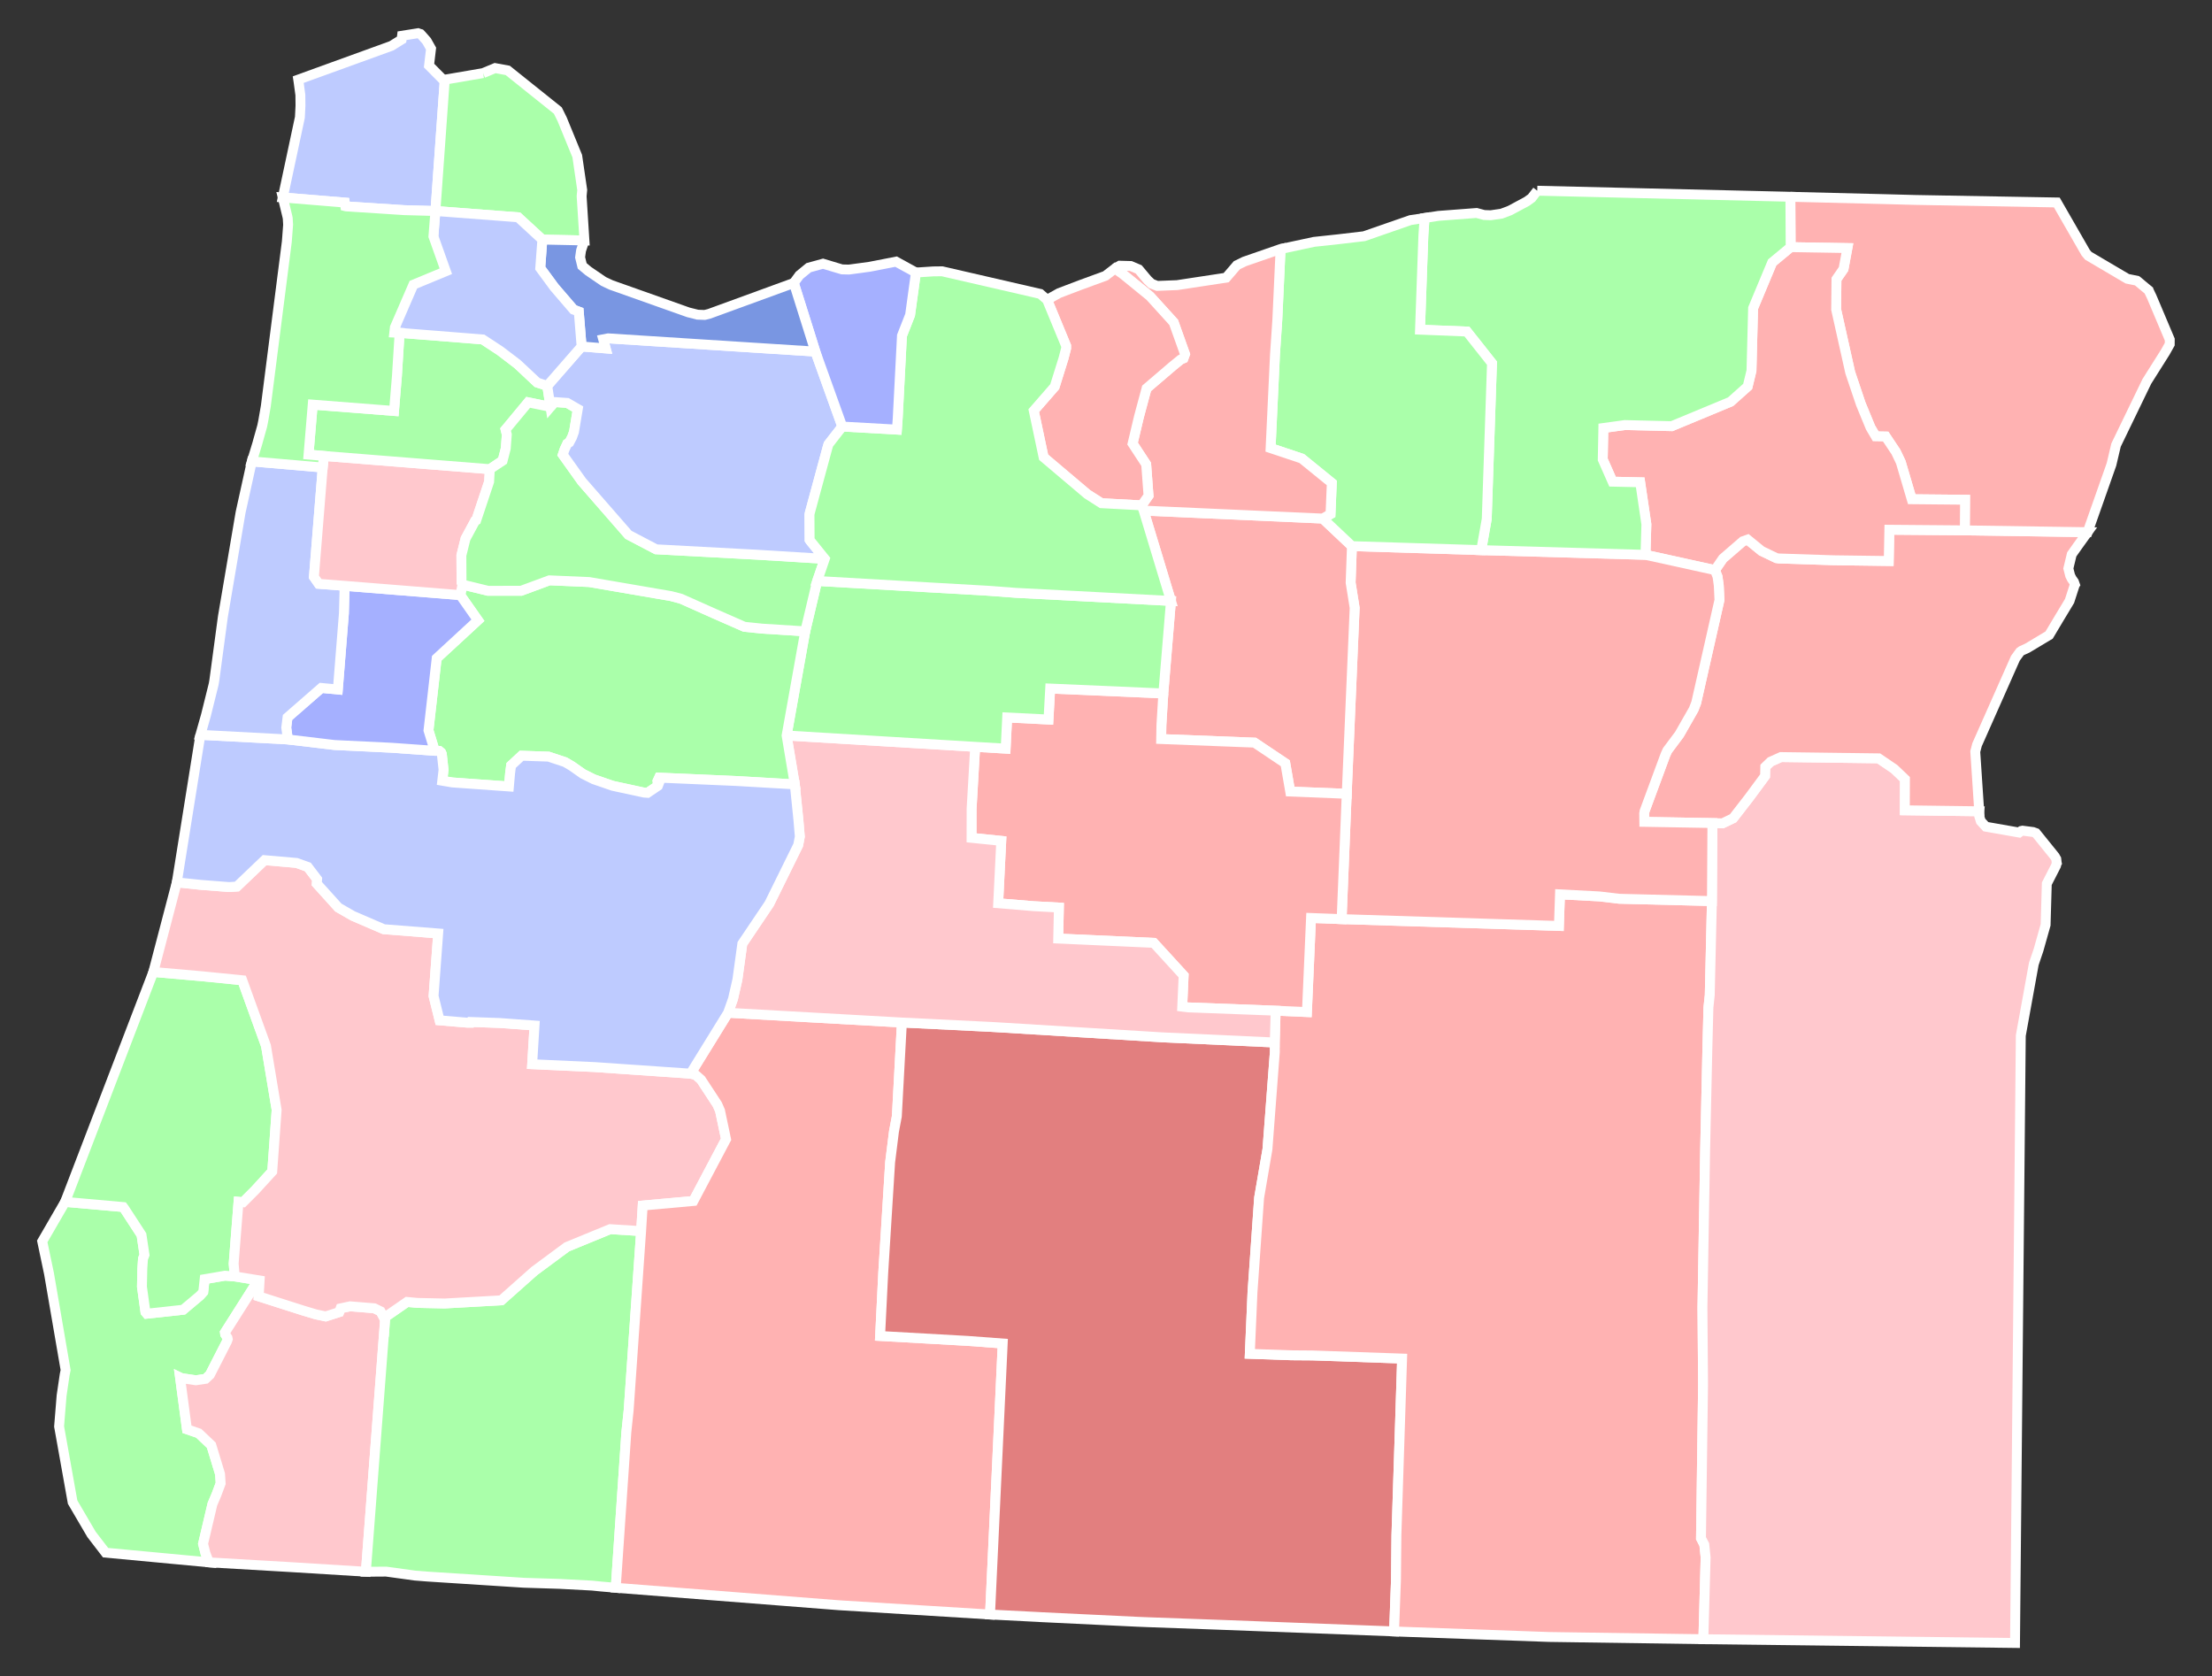
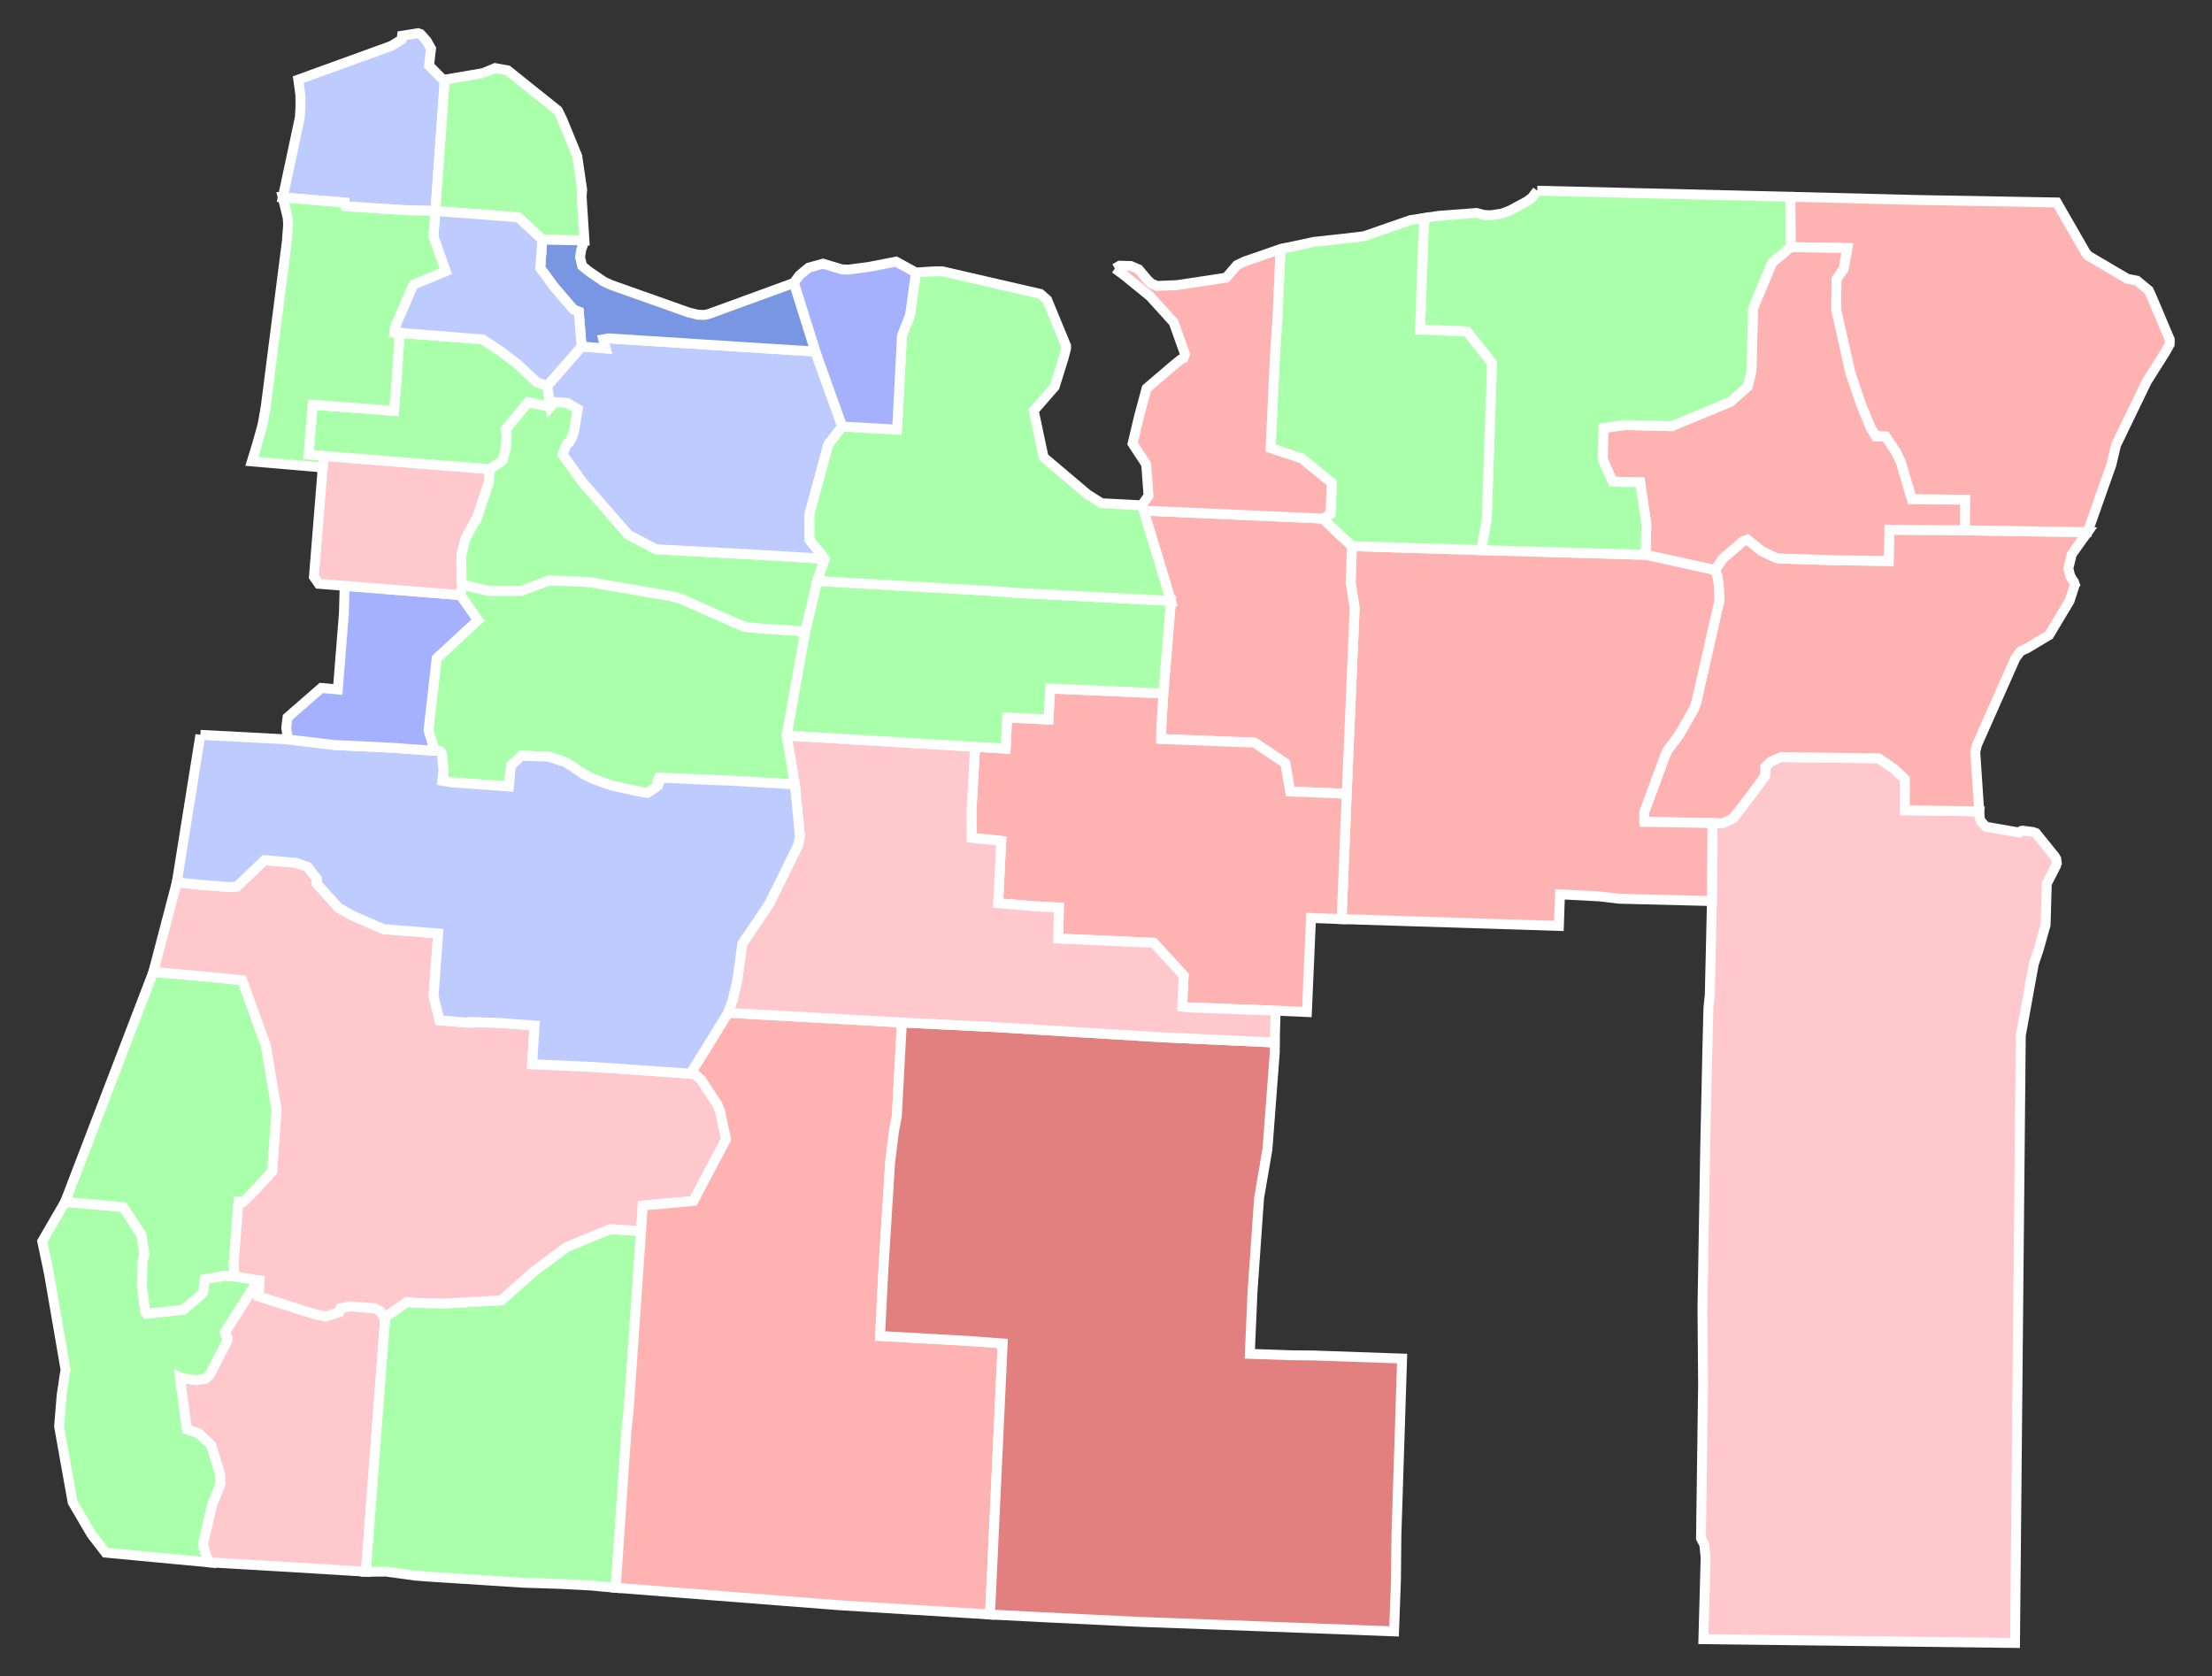
<svg xmlns="http://www.w3.org/2000/svg" xmlns:ns1="http://sodipodi.sourceforge.net/DTD/sodipodi-0.dtd" xmlns:ns2="http://www.inkscape.org/namespaces/inkscape" width="248.359" height="188.178" id="svg5938" ns1:version="0.32" ns2:version="0.92.3 (2405546, 2018-03-11)" version="1.0" ns1:docname="Oregon_Governor_Election_Results_by_County,_2014.svg" ns2:output_extension="org.inkscape.output.svg.inkscape">
  <rect width="100%" height="100%" fill="#333333" stroke="none" />
  <defs id="defs5940">
    <ns2:perspective ns1:type="inkscape:persp3d" ns2:vp_x="0 : 526.18109 : 1" ns2:vp_y="0 : 1000 : 0" ns2:vp_z="744.09448 : 526.18109 : 1" ns2:persp3d-origin="372.04724 : 350.78739 : 1" id="perspective5946" />
  </defs>
  <ns1:namedview id="base" pagecolor="#ffffff" bordercolor="#666666" borderopacity="1.0" gridtolerance="10000" guidetolerance="10" objecttolerance="10" ns2:pageopacity="0.0" ns2:pageshadow="2" ns2:zoom="1.8914894" ns2:cx="129.43407" ns2:cy="92.385085" ns2:document-units="px" ns2:current-layer="layer1" showgrid="false" ns2:window-width="957" ns2:window-height="551" ns2:window-x="126" ns2:window-y="34" ns2:window-maximized="0" />
  <g ns2:label="Layer 1" ns2:groupmode="layer" id="layer1" transform="translate(-341.563,-436.559)">
    <path style="font-size:12px;fill-opacity:1;fill-rule:nonzero;stroke:#ffffff;stroke-width:1.11;fill:#becbff" d="M 391.503,445.502 L 390.451,460.248 L 386.939,460.15 L 380.425,459.729 L 380.334,459.707 L 380.275,459.3 L 373.313,458.729 L 375.234,449.731 L 375.3,448.43 L 375.287,447.222 L 375.089,445.763 L 375.049,445.499 L 385.519,441.705 L 386.652,441 L 386.704,440.57 L 388.504,440.286 L 388.677,440.348 L 388.769,440.373 L 388.918,440.53 L 389.473,441.16 L 389.959,442.023 L 389.735,443.919 L 391.28,445.477 L 391.503,445.502" id="OR_Clatsop" ns2:label="Clatsop, OR" />
    <path style="font-size:12px;fill-opacity:1;fill-rule:nonzero;stroke:#ffffff;stroke-width:1.11;fill:#aaffaa" d="M 395.803,444.765 L 397.155,444.203 L 398.569,444.463 L 404.195,448.968 L 404.681,449.95 L 406.376,454.085 L 406.933,457.892 L 406.868,458.585 L 407.182,463.554 L 402.457,463.457 L 399.739,460.954 L 390.451,460.248 L 391.503,445.502 L 395.803,444.765" id="OR_Columbia" ns2:label="Columbia, OR" />
    <path style="font-size:12px;fill-opacity:1;fill-rule:nonzero;stroke:#ffffff;stroke-width:1.11;fill:#aaffaa" d="M 367.921,579.859 L 370.714,580.31 L 370.601,580.379 L 370.172,580.875 L 366.819,586.155 L 366.845,586.351 L 367.102,586.744 L 367.135,586.897 L 367.057,587.128 L 365.136,590.89 L 364.643,591.355 L 363.554,591.518 L 361.926,591.275 L 361.78,591.204 L 362.554,597.017 L 363.877,597.469 L 365.289,598.809 L 366.272,602.047 L 366.339,603.089 L 365.871,604.343 L 365.412,605.424 L 364.363,609.877 L 364.634,610.946 L 365.024,611.957 L 353.416,610.869 L 351.834,608.813 L 349.716,605.197 L 348.198,596.704 L 348.479,593.239 L 348.825,590.885 L 348.929,590.37 L 347.066,579.542 L 346.305,575.923 L 348.876,571.487 L 355.392,572.067 L 355.513,572.227 L 357.452,575.205 L 357.788,577.442 L 357.62,577.869 L 357.545,578.996 L 357.501,581.011 L 357.894,583.856 L 358.049,584.041 L 362.126,583.598 L 364.02,582.007 L 364.384,581.599 L 364.538,580.166 L 366.82,579.775 L 367.921,579.859" id="OR_Curry" ns2:label="Curry, OR" />
    <path style="font-size:12px;fill-opacity:1;fill-rule:nonzero;stroke:#ffffff;stroke-width:1.11;fill:#aaffaa" d="M 367.921,579.859 L 366.82,579.775 L 364.538,580.166 L 364.384,581.599 L 364.02,582.007 L 362.126,583.598 L 358.049,584.041 L 357.894,583.856 L 357.501,581.011 L 357.545,578.996 L 357.62,577.869 L 357.788,577.442 L 357.452,575.205 L 355.513,572.227 L 355.392,572.067 L 348.876,571.487 L 358.777,545.677 L 364.368,546.168 L 368.763,546.608 L 371.427,553.975 L 372.625,561.166 L 372.131,568.071 L 370.212,570.17 L 368.857,571.528 L 368.345,571.481 L 367.799,578.425 L 367.921,579.859" id="OR_Coos" ns2:label="Coos, OR" />
    <path style="font-size:12px;fill-opacity:1;fill-rule:nonzero;stroke:#ffffff;stroke-width:1.11;fill:#ffc8cd" d="M 384.796,584.72 L 382.642,613.011 L 374.072,612.484 L 365.024,611.957 L 364.634,610.946 L 364.363,609.877 L 365.412,605.424 L 365.871,604.343 L 366.339,603.089 L 366.272,602.047 L 365.289,598.809 L 363.877,597.469 L 362.554,597.017 L 361.78,591.204 L 361.926,591.275 L 363.554,591.518 L 364.643,591.355 L 365.136,590.89 L 367.057,587.128 L 367.135,586.897 L 367.102,586.744 L 366.845,586.351 L 366.819,586.155 L 370.172,580.875 L 370.601,580.379 L 370.714,580.31 L 370.61,582.094 L 375.612,583.691 L 377.016,584.113 L 378.135,584.347 L 379.649,583.862 L 379.802,583.442 L 380.876,583.211 L 383.595,583.434 L 384.289,583.775 L 384.796,584.72" id="OR_Josephine" ns2:label="Josephine, OR" />
    <path style="font-size:12px;fill-opacity:1;fill-rule:nonzero;stroke:#ffffff;stroke-width:1.11;fill:#aaffaa" d="M 413.547,574.77 L 412.148,594.883 L 411.887,597.367 L 410.697,614.812 L 409.02,614.666 L 408.06,614.568 L 404.397,614.374 L 400.402,614.249 L 390.259,613.598 L 389.482,613.547 L 388.163,613.443 L 384.919,612.996 L 382.716,613.011 L 382.642,613.011 L 384.796,584.72 L 384.817,584.415 L 387.268,582.72 L 388.432,582.829 L 391.479,582.895 L 397.852,582.539 L 401.561,579.245 L 405.211,576.543 L 410.067,574.55 L 413.547,574.77" id="OR_Jackson" ns2:label="Jackson, OR" />
    <path style="font-size:12px;fill-opacity:1;fill-rule:nonzero;stroke:#ffffff;stroke-width:1.11;fill:#ffc8cd" d="M 419.091,557.094 L 419.653,557.22 L 420.276,557.765 L 422.1,560.55 L 422.407,561.247 L 423.082,564.452 L 419.418,571.387 L 413.726,571.901 L 413.547,574.77 L 410.067,574.55 L 405.211,576.543 L 401.561,579.245 L 397.852,582.539 L 391.479,582.895 L 388.432,582.829 L 387.268,582.72 L 384.817,584.415 L 384.796,584.72 L 384.289,583.775 L 383.595,583.434 L 380.876,583.211 L 379.802,583.442 L 379.649,583.862 L 378.135,584.347 L 377.016,584.113 L 375.612,583.691 L 370.61,582.094 L 370.714,580.31 L 367.921,579.859 L 367.799,578.425 L 368.345,571.481 L 368.857,571.528 L 370.212,570.17 L 372.131,568.071 L 372.625,561.166 L 371.427,553.975 L 368.763,546.608 L 364.368,546.168 L 358.777,545.677 L 361.412,535.617 L 364.127,535.899 L 367.283,536.143 L 368.164,536.086 L 371.265,533.124 L 374.858,533.435 L 376.12,533.888 L 377.168,535.264 L 377.131,535.762 L 379.555,538.447 L 381.184,539.382 L 384.653,540.876 L 390.76,541.355 L 390.244,548.379 L 390.919,551.107 L 394.004,551.367 L 394.396,551.369 L 394.436,551.29 L 397.663,551.405 L 401.58,551.688 L 401.314,556.033 L 408.352,556.354 L 419.091,557.094" id="OR_Douglas" ns2:label="Douglas, OR" />
    <path style="font-size:12px;fill-opacity:1;fill-rule:nonzero;stroke:#ffffff;stroke-width:1.11;fill:#ffb2b2" d="M 423.311,550.258 L 442.827,551.352 L 442.259,561.879 L 441.936,563.594 L 441.506,567.036 L 440.729,579.5 L 440.38,586.543 L 450.198,587.094 L 454.146,587.386 L 452.722,617.813 L 435.786,616.773 L 410.697,614.812 L 411.887,597.367 L 412.148,594.883 L 413.547,574.77 L 413.726,571.901 L 419.418,571.387 L 423.082,564.452 L 422.407,561.247 L 422.1,560.55 L 420.276,557.765 L 419.653,557.22 L 419.091,557.094 L 423.311,550.258" id="OR_Klamath" ns2:label="Klamath, OR" />
    <path style="font-size:12px;fill-opacity:1;fill-rule:nonzero;stroke:#ffffff;stroke-width:1.11;fill:#e27f7f" d="M 442.827,551.352 L 452.834,551.843 L 453.272,551.868 L 472.066,553.015 L 484.689,553.594 L 484.7,554.645 L 483.87,565.577 L 482.934,571.03 L 482.191,581.626 L 481.89,588.547 L 486.572,588.71 L 488.913,588.727 L 498.989,589.078 L 498.351,608.9 L 498.301,613.919 L 498.087,619.71 L 479.012,618.985 L 470.427,618.675 L 469.248,618.627 L 458.311,618.102 L 458.268,618.096 L 452.722,617.813 L 454.146,587.386 L 450.198,587.094 L 440.38,586.543 L 440.729,579.5 L 441.506,567.036 L 441.936,563.594 L 442.259,561.879 L 442.827,551.352" id="OR_Lake" ns2:label="Lake, OR" />
-     <path style="font-size:12px;fill-opacity:1;fill-rule:nonzero;stroke:#ffffff;stroke-width:1.11;fill:#ffb2b2" d="M 492.198,539.743 L 516.594,540.511 L 516.714,536.962 L 521.151,537.195 L 523.359,537.457 L 533.775,537.719 L 533.531,548.279 L 533.383,549.665 L 533.258,554.527 L 533.013,565.695 L 532.711,583.325 L 532.78,591.969 L 532.547,609.251 L 532.919,609.966 L 533.068,611.407 L 532.815,620.585 L 515.485,620.334 L 499.153,619.753 L 498.087,619.71 L 498.301,613.919 L 498.351,608.9 L 498.989,589.078 L 488.913,588.727 L 486.572,588.71 L 481.89,588.547 L 482.191,581.626 L 482.934,571.03 L 483.87,565.577 L 484.7,554.645 L 484.689,553.594 L 484.791,550.024 L 488.301,550.177 L 488.763,539.616 L 492.198,539.743" id="OR_Harney" ns2:label="Harney, OR" />
    <path style="font-size:12px;fill-opacity:1;fill-rule:nonzero;stroke:#ffffff;stroke-width:1.11;fill:#ffc8cd" d="M 533.829,528.959 L 534.963,528.991 L 536.153,528.419 L 537.938,526.114 L 539.74,523.678 L 539.766,522.647 L 540.362,522.071 L 541.522,521.55 L 552.492,521.693 L 554.25,522.888 L 555.447,524.031 L 555.435,527.527 L 563.785,527.637 L 563.759,527.86 L 563.791,528.202 L 563.967,528.757 L 564.531,529.369 L 568.265,530.025 L 568.502,529.846 L 568.652,529.814 L 569.828,529.965 L 570.154,530.084 L 572.239,532.665 L 572.278,532.715 L 572.438,532.997 L 572.485,533.407 L 572.493,533.447 L 572.481,533.465 L 572.45,533.587 L 572.428,533.679 L 572.403,533.757 L 571.374,535.768 L 571.241,540.386 L 570.445,543.211 L 569.915,544.77 L 568.454,552.82 L 567.806,621.009 L 532.815,620.585 L 533.068,611.407 L 532.919,609.966 L 532.547,609.251 L 532.78,591.969 L 532.711,583.325 L 533.013,565.695 L 533.258,554.527 L 533.383,549.665 L 533.531,548.279 L 533.775,537.719 L 533.829,528.959" id="OR_Malheur" ns2:label="Malheur, OR" />
    <path style="font-size:12px;fill-opacity:1;fill-rule:nonzero;stroke:#ffffff;stroke-width:1.11;fill:#ffb2b2" d="M 534.116,500.563 L 535.006,499.264 L 537.245,497.326 L 537.783,497.137 L 539.355,498.417 L 541.012,499.214 L 541.296,499.255 L 547.488,499.457 L 553.626,499.539 L 553.695,496.03 L 562.168,496.101 L 575.953,496.306 L 574.876,497.805 L 574.175,498.795 L 573.795,500.378 L 573.994,501.172 L 574.175,501.536 L 574.423,501.886 L 574.531,502.196 L 574.509,502.23 L 573.928,504.026 L 573.43,504.857 L 572.79,505.916 L 571.634,507.855 L 569.191,509.318 L 568.546,509.613 L 568.371,509.737 L 567.847,510.458 L 563.54,520.17 L 563.342,520.936 L 563.785,527.637 L 555.435,527.527 L 555.447,524.031 L 554.25,522.888 L 552.492,521.693 L 541.522,521.55 L 540.362,522.071 L 539.766,522.647 L 539.74,523.678 L 537.938,526.114 L 536.153,528.419 L 534.963,528.991 L 533.829,528.959 L 526.182,528.826 L 526.169,527.888 L 526.211,527.622 L 528.566,521.257 L 528.774,520.808 L 530.12,519.005 L 531.725,516.191 L 532.011,515.451 L 534.619,503.923 L 534.541,502.278 L 534.407,501.311 L 534.116,500.563" id="OR_Baker" ns2:label="Baker, OR" />
    <path style="font-size:12px;fill-opacity:1;fill-rule:nonzero;stroke:#ffffff;stroke-width:1.11;fill:#ffb2b2" d="M 542.582,458.652 L 553.132,458.914 L 556.601,459.006 L 572.497,459.289 L 575.742,464.93 L 575.914,465.136 L 576.029,465.272 L 577.533,466.159 L 580.411,467.854 L 581.512,468.079 L 581.527,468.088 L 582.129,468.593 L 582.81,469.158 L 582.813,469.17 L 583.157,469.89 L 585.18,474.679 L 585.177,475.202 L 584.675,476.1 L 582.608,479.375 L 579.147,486.526 L 578.634,488.701 L 575.953,496.306 L 562.168,496.101 L 562.195,492.662 L 556.207,492.606 L 554.982,488.45 L 554.434,487.299 L 553.281,485.568 L 552.166,485.548 L 551.576,484.547 L 550.485,481.896 L 549.302,478.384 L 547.722,471.303 L 547.757,467.904 L 548.551,466.754 L 548.986,464.409 L 542.613,464.304 L 542.582,458.652" id="OR_Wallowa" ns2:label="Wallowa, OR" />
    <path style="font-size:12px;fill-opacity:1;fill-rule:nonzero;stroke:#ffffff;stroke-width:1.11;fill:#ffb2b2" d="M 542.613,464.304 L 548.986,464.409 L 548.551,466.754 L 547.757,467.904 L 547.722,471.303 L 549.302,478.384 L 550.485,481.896 L 551.576,484.547 L 552.166,485.548 L 553.281,485.568 L 554.434,487.299 L 554.982,488.45 L 556.207,492.606 L 562.195,492.662 L 562.168,496.101 L 553.695,496.03 L 553.626,499.539 L 547.488,499.457 L 541.296,499.255 L 541.012,499.214 L 539.355,498.417 L 537.783,497.137 L 537.245,497.326 L 535.006,499.264 L 534.116,500.563 L 526.314,498.846 L 526.415,495.421 L 525.72,490.705 L 522.618,490.635 L 521.516,488.143 L 521.584,484.609 L 523.994,484.277 L 529.26,484.402 L 535.872,481.654 L 537.786,479.946 L 538.214,478.18 L 538.397,471.156 L 540.542,466.02 L 542.613,464.304" id="OR_Union" ns2:label="Union, OR" />
    <path style="font-size:12px;fill-opacity:1;fill-rule:nonzero;stroke:#ffffff;stroke-width:1.11;fill:#ffb2b2" d="M 493.355,497.87 L 507.871,498.319 L 526.314,498.846 L 534.116,500.563 L 534.407,501.311 L 534.541,502.278 L 534.619,503.923 L 532.011,515.451 L 531.725,516.191 L 530.12,519.005 L 528.774,520.808 L 528.566,521.257 L 526.211,527.622 L 526.169,527.888 L 526.182,528.826 L 533.829,528.959 L 533.775,537.719 L 523.359,537.457 L 521.151,537.195 L 516.714,536.962 L 516.594,540.511 L 492.198,539.743 L 492.771,525.677 L 493.661,504.802 L 493.21,501.972 L 493.355,497.87" id="OR_Grant" ns2:label="Grant, OR" />
    <path style="font-size:12px;fill-opacity:1;fill-rule:nonzero;stroke:#ffffff;stroke-width:1.11;fill:#ffb2b2" d="M 469.97,493.882 L 490.077,494.776 L 493.355,497.87 L 493.21,501.972 L 493.661,504.802 L 492.771,525.677 L 486.424,525.422 L 485.875,522.251 L 482.415,519.932 L 471.936,519.527 L 471.963,517.965 L 472.179,514.409 L 473.037,504.022 L 469.97,493.882" id="OR_Wheeler" ns2:label="Wheeler, OR" />
    <path style="font-size:12px;fill-opacity:1;fill-rule:nonzero;stroke:#ffffff;stroke-width:1.11;fill:#ffb2b2" d="M 472.179,514.409 L 471.963,517.965 L 471.936,519.527 L 482.415,519.932 L 485.875,522.251 L 486.424,525.422 L 492.771,525.677 L 492.198,539.743 L 488.763,539.616 L 488.301,550.177 L 484.791,550.024 L 474.941,549.653 L 474.302,549.573 L 474.458,546.077 L 471.103,542.41 L 460.377,541.927 L 460.453,538.446 L 457.605,538.291 L 453.637,537.962 L 453.982,530.961 L 450.645,530.62 L 450.652,527.355 L 451.052,520.401 L 454.474,520.604 L 454.646,517.106 L 459.284,517.337 L 459.476,513.859 L 472.179,514.409" id="OR_Crook" ns2:label="Crook, OR" />
    <path style="font-size:12px;fill-opacity:1;fill-rule:nonzero;stroke:#ffffff;stroke-width:1.11;fill:#ffc8cd" d="M 429.881,519.13 L 451.052,520.401 L 450.652,527.355 L 450.645,530.62 L 453.982,530.961 L 453.637,537.962 L 457.605,538.291 L 460.453,538.446 L 460.377,541.927 L 471.103,542.41 L 474.458,546.077 L 474.302,549.573 L 474.941,549.653 L 484.791,550.024 L 484.689,553.594 L 472.066,553.015 L 453.272,551.868 L 452.834,551.843 L 442.827,551.352 L 423.311,550.258 L 423.86,548.712 L 424.358,546.526 L 424.908,542.511 L 427.932,538.022 L 431.181,531.436 L 431.364,530.487 L 431.206,528.616 L 430.799,524.617 L 429.881,519.13" id="OR_Deschutes" ns2:label="Deschutes, OR" />
    <path style="font-size:12px;fill-opacity:1;fill-rule:nonzero;stroke:#ffffff;stroke-width:1.11;fill:#aaffaa" d="M 433.314,501.782 L 452.427,502.874 L 455.613,503.112 L 473.037,504.022 L 472.179,514.409 L 459.476,513.859 L 459.284,517.337 L 454.646,517.106 L 454.474,520.604 L 451.052,520.401 L 429.881,519.13 L 431.973,507.437 L 433.314,501.782" id="OR_Jefferson" ns2:label="Jefferson, OR" />
    <path style="font-size:12px;fill-opacity:1;fill-rule:nonzero;stroke:#ffffff;stroke-width:1.11;fill:#aaffaa" d="M 393.493,502.186 L 396.356,502.885 L 400.079,502.88 L 403.248,501.709 L 407.721,501.902 L 416.908,503.481 L 418.025,503.776 L 421.694,505.413 L 425.138,506.925 L 427.145,507.132 L 431.973,507.437 L 429.881,519.13 L 430.799,524.617 L 424.178,524.235 L 415.567,523.861 L 415.39,524.245 L 415.407,524.401 L 415.535,524.518 L 415.432,524.783 L 414.271,525.567 L 413.865,525.539 L 410.352,524.779 L 408.214,524.04 L 407.005,523.435 L 405.761,522.562 L 405.002,522.116 L 403.154,521.504 L 400.128,521.401 L 398.951,522.493 L 398.835,523.37 L 398.705,524.854 L 392.344,524.401 L 391.22,524.21 L 391.363,522.981 L 391.17,521.217 L 391.086,521.033 L 390.876,520.86 L 390.488,520.857 L 390.388,520.808 L 390.313,520.651 L 389.673,518.553 L 390.594,510.459 L 395.221,506.19 L 393.241,503.367 L 393.493,502.186" id="OR_Linn" ns2:label="Linn, OR" />
    <path style="font-size:12px;fill-opacity:1;fill-rule:nonzero;stroke:#ffffff;stroke-width:1.11;fill:#becbff" d="M 364.063,519.055 L 373.887,519.572 L 379.115,520.195 L 385.548,520.505 L 390.488,520.857 L 390.876,520.86 L 391.086,521.033 L 391.17,521.217 L 391.363,522.981 L 391.22,524.21 L 392.344,524.401 L 398.705,524.854 L 398.835,523.37 L 398.951,522.493 L 400.128,521.401 L 403.154,521.504 L 405.002,522.116 L 405.761,522.562 L 407.005,523.435 L 408.214,524.04 L 410.352,524.779 L 413.865,525.539 L 414.271,525.567 L 415.432,524.783 L 415.535,524.518 L 415.407,524.401 L 415.39,524.245 L 415.567,523.861 L 424.178,524.235 L 430.799,524.617 L 431.206,528.616 L 431.364,530.487 L 431.181,531.436 L 427.932,538.022 L 424.908,542.511 L 424.358,546.526 L 423.86,548.712 L 423.311,550.258 L 419.091,557.094 L 408.352,556.354 L 401.314,556.033 L 401.58,551.688 L 397.663,551.405 L 394.436,551.29 L 394.396,551.369 L 394.004,551.367 L 390.919,551.107 L 390.244,548.379 L 390.76,541.355 L 384.653,540.876 L 381.184,539.382 L 379.555,538.447 L 377.131,535.762 L 377.168,535.264 L 376.12,533.888 L 374.858,533.435 L 371.265,533.124 L 368.164,536.086 L 367.283,536.143 L 364.127,535.899 L 361.412,535.617 L 364.063,519.055" id="OR_Lane" ns2:label="Lane, OR" />
    <path style="font-size:12px;fill-opacity:1;fill-rule:nonzero;stroke:#ffffff;stroke-width:1.11;fill:#a5b0ff" d="M 393.241,503.367 L 395.221,506.19 L 390.594,510.459 L 389.673,518.553 L 390.313,520.651 L 390.388,520.808 L 390.488,520.857 L 385.548,520.505 L 379.115,520.195 L 373.887,519.572 L 373.703,518.241 L 373.846,517.099 L 377.641,513.79 L 379.494,513.965 L 380.175,505.423 L 380.259,502.327 L 393.241,503.367" id="OR_Benton" ns2:label="Benton, OR" />
-     <path style="font-size:12px;fill-opacity:1;fill-rule:nonzero;stroke:#ffffff;stroke-width:1.11;fill:#becbff" d="M 377.799,489.044 L 376.809,501.322 L 377.351,502.1 L 380.259,502.327 L 380.175,505.423 L 379.494,513.965 L 377.641,513.79 L 373.846,517.099 L 373.703,518.241 L 373.887,519.572 L 364.063,519.055 L 364.686,516.856 L 365.554,513.365 L 365.63,512.916 L 366.587,505.797 L 368.576,494.085 L 369.841,488.356 L 377.799,489.044" id="OR_Lincoln" ns2:label="Lincoln, OR" />
    <path style="font-size:12px;fill-opacity:1;fill-rule:nonzero;stroke:#ffffff;stroke-width:1.11;fill:#ffc8cd" d="M 377.799,489.044 L 377.937,487.746 L 396.56,489.231 L 396.483,490.634 L 395.032,494.974 L 394.906,495.043 L 393.832,497.034 L 393.366,498.909 L 393.385,501.95 L 393.493,502.186 L 393.241,503.367 L 380.259,502.327 L 377.351,502.1 L 376.809,501.322 L 377.799,489.044" id="OR_Polk" ns2:label="Polk, OR" />
    <path style="font-size:12px;fill-opacity:1;fill-rule:nonzero;stroke:#ffffff;stroke-width:1.11;fill:#aaffaa" d="M 386.431,473.926 L 395.768,474.667 L 397.737,475.961 L 399.667,477.436 L 401.876,479.504 L 403.007,479.879 L 403.37,482.242 L 400.864,481.726 L 398.33,484.781 L 398.467,485.344 L 398.352,486.896 L 397.998,488.275 L 396.56,489.231 L 377.937,487.746 L 376.204,487.596 L 376.674,481.984 L 385.803,482.695 L 386.129,478.769 L 386.431,473.926" id="OR_Yamhill" ns2:label="Yamhill, OR" />
    <path style="font-size:12px;fill-opacity:1;fill-rule:nonzero;stroke:#ffffff;stroke-width:1.11;fill:#aaffaa" d="M 403.37,482.242 L 403.832,481.694 L 405.253,481.793 L 406.437,482.477 L 406.009,485.05 L 405.792,485.648 L 405.482,486.233 L 405.255,486.368 L 404.948,487.027 L 404.754,487.603 L 406.898,490.608 L 412.123,496.599 L 415.233,498.227 L 426.545,498.832 L 434.168,499.299 L 433.314,501.782 L 431.973,507.437 L 427.145,507.132 L 425.138,506.925 L 421.694,505.413 L 418.025,503.776 L 416.908,503.481 L 407.721,501.902 L 403.248,501.709 L 400.079,502.88 L 396.356,502.885 L 393.493,502.186 L 393.385,501.95 L 393.366,498.909 L 393.832,497.034 L 394.906,495.043 L 395.032,494.974 L 396.483,490.634 L 396.56,489.231 L 397.998,488.275 L 398.352,486.896 L 398.467,485.344 L 398.33,484.781 L 400.864,481.726 L 403.37,482.242" id="OR_Marion" ns2:label="Marion, OR" />
    <path style="font-size:12px;fill-opacity:1;fill-rule:nonzero;stroke:#ffffff;stroke-width:1.11;fill:#becbff" d="M 406.865,475.458 L 409.565,475.673 L 409.288,474.65 L 409.845,474.543 L 433.112,476.03 L 436.132,484.445 L 434.581,486.44 L 434.49,486.748 L 432.483,494.15 L 432.451,494.33 L 432.468,497.17 L 432.535,497.271 L 434.168,499.299 L 426.545,498.832 L 415.233,498.227 L 412.123,496.599 L 406.898,490.608 L 404.754,487.603 L 404.948,487.027 L 405.255,486.368 L 405.482,486.233 L 405.792,485.648 L 406.009,485.05 L 406.437,482.477 L 405.253,481.793 L 403.832,481.694 L 403.37,482.242 L 403.007,479.879 L 406.865,475.458" id="OR_Clackamas" ns2:label="Clackamas, OR" />
    <path style="font-size:12px;fill-opacity:1;fill-rule:nonzero;stroke:#ffffff;stroke-width:1.11;fill:#aaffaa" d="M 514.162,457.97 L 542.047,458.636 L 542.582,458.652 L 542.613,464.304 L 540.542,466.02 L 538.397,471.156 L 538.214,478.18 L 537.786,479.946 L 535.872,481.654 L 529.26,484.402 L 523.994,484.277 L 521.584,484.609 L 521.516,488.143 L 522.618,490.635 L 525.72,490.705 L 526.415,495.421 L 526.314,498.846 L 507.871,498.319 L 508.491,494.823 L 509.08,477.334 L 506.267,473.781 L 500.999,473.57 L 501.375,463.011 L 501.51,461.032 L 503.092,460.791 L 507.352,460.469 L 508.195,460.695 L 508.937,460.722 L 510.155,460.547 L 511.102,460.186 L 512.992,459.172 L 513.527,458.785 L 514.162,457.97" id="OR_Umatilla" ns2:label="Umatilla, OR" />
    <path style="font-size:12px;fill-opacity:1;fill-rule:nonzero;stroke:#ffffff;stroke-width:1.11;fill:#aaffaa" d="M 485.344,464.518 L 489.097,463.712 L 491.792,463.422 L 494.719,463.079 L 499.931,461.268 L 501.51,461.032 L 501.375,463.011 L 500.999,473.57 L 506.267,473.781 L 509.08,477.334 L 508.491,494.823 L 507.871,498.319 L 493.355,497.87 L 490.077,494.776 L 490.949,494.272 L 491.096,490.779 L 487.724,488.037 L 484.223,486.867 L 484.714,476.386 L 484.98,472.432 L 485.344,464.518" id="OR_Morrow" ns2:label="Morrow, OR" />
    <path style="font-size:12px;fill-opacity:1;fill-rule:nonzero;stroke:#ffffff;stroke-width:1.11;fill:#ffb2b2" d="M 466.746,466.704 L 467.283,466.387 L 468.521,466.422 L 469.408,466.798 L 470.414,467.995 L 470.852,468.407 L 471.495,468.656 L 473.727,468.568 L 479.235,467.731 L 480.437,466.333 L 481.271,465.924 L 485.301,464.527 L 485.344,464.518 L 484.98,472.432 L 484.714,476.386 L 484.223,486.867 L 487.724,488.037 L 491.096,490.779 L 490.949,494.272 L 490.077,494.776 L 469.97,493.882 L 469.754,493.294 L 470.516,492.205 L 470.254,488.684 L 468.729,486.357 L 469.44,483.357 L 470.3,480.159 L 473.228,477.654 L 474.122,476.928 L 474.441,476.786 L 474.612,476.316 L 473.34,472.75 L 470.677,469.815 L 467.701,467.392 L 466.746,466.704" id="OR_Gilliam" ns2:label="Gilliam, OR" />
-     <path style="font-size:12px;fill-opacity:1;fill-rule:nonzero;stroke:#ffffff;stroke-width:1.11;fill:#ffb2b2" d="M 459.129,470.215 L 460.47,469.466 L 462.817,468.572 L 465.68,467.525 L 466.746,466.704 L 467.701,467.392 L 470.677,469.815 L 473.34,472.75 L 474.612,476.316 L 474.441,476.786 L 474.122,476.928 L 473.228,477.654 L 470.3,480.159 L 469.44,483.357 L 468.729,486.357 L 470.254,488.684 L 470.516,492.205 L 469.754,493.294 L 465.228,493.052 L 463.64,492.038 L 458.738,487.893 L 457.631,482.661 L 459.982,479.963 L 460.982,476.76 L 461.264,475.659 L 461.264,475.387 L 459.129,470.215" id="OR_Sherman" ns2:label="Sherman, OR" />
    <path style="font-size:12px;fill-opacity:1;fill-rule:nonzero;stroke:#ffffff;stroke-width:1.11;fill:#aaffaa" d="M 444.401,467.155 L 446.349,467.028 L 447.343,467.016 L 458.366,469.556 L 459.129,470.215 L 461.264,475.387 L 461.264,475.659 L 460.982,476.76 L 459.982,479.963 L 457.631,482.661 L 458.738,487.893 L 463.64,492.038 L 465.228,493.052 L 469.754,493.294 L 469.97,493.882 L 473.037,504.022 L 455.613,503.112 L 452.427,502.874 L 433.314,501.782 L 434.168,499.299 L 432.535,497.271 L 432.468,497.17 L 432.451,494.33 L 432.483,494.15 L 434.49,486.748 L 434.581,486.44 L 436.132,484.445 L 442.268,484.79 L 442.356,483.528 L 442.833,474.248 L 443.748,471.916 L 444.401,467.155" id="OR_Wasco" ns2:label="Wasco, OR" />
    <path style="font-size:12px;fill-opacity:1;fill-rule:nonzero;stroke:#ffffff;stroke-width:1.11;fill:#a5b0ff" d="M 430.692,468.323 L 431.318,467.465 L 432.361,466.607 L 433.969,466.163 L 436.095,466.802 L 436.881,466.822 L 439.196,466.51 L 442.171,465.93 L 444.401,467.155 L 443.748,471.916 L 442.833,474.248 L 442.356,483.528 L 442.268,484.79 L 436.132,484.445 L 433.112,476.03 L 430.692,468.323" id="OR_Hood_River" ns2:label="Hood River, OR" />
    <path style="font-size:12px;fill-opacity:1;fill-rule:nonzero;stroke:#ffffff;stroke-width:1.11;fill:#7996e2" d="M 407.182,463.554 L 406.805,464.676 L 406.695,465.449 L 406.93,466.41 L 407.617,466.984 L 409.339,468.158 L 410.189,468.555 L 418.858,471.629 L 419.853,471.876 L 419.881,471.886 L 420.681,471.916 L 420.737,471.904 L 421.189,471.791 L 430.692,468.323 L 433.112,476.03 L 409.845,474.543 L 409.288,474.65 L 409.565,475.673 L 406.865,475.458 L 406.546,471.543 L 405.964,471.322 L 403.808,468.813 L 402.221,466.656 L 402.457,463.457 L 407.182,463.554" id="OR_Multnomah" ns2:label="Multnomah, OR" />
    <path style="font-size:12px;fill:#becbff;fill-opacity:1;fill-rule:nonzero;stroke:#ffffff;stroke-width:1.11" d="m 402.457,463.457 -0.236,3.199 1.587,2.157 2.156,2.509 0.582,0.221 0.318,3.915 -3.858,4.421 -1.131,-0.375 -2.209,-2.069 -1.931,-1.475 -1.969,-1.294 -9.337,-0.74 c -0.948,0.027 -0.223,-0.145 -0.534,-0.606 l 2.344,-7.446 1.984,-2.78 0.225,-2.847 9.288,0.706 2.718,2.504" id="OR_Washington" ns2:label="Washington, OR" ns2:connector-curvature="0" ns1:nodetypes="cccccccccccccccccc" />
    <path style="font-size:12px;fill:#aaffaa;fill-opacity:1;fill-rule:nonzero;stroke:#ffffff;stroke-width:1.11" d="m 390.451,460.248 -0.225,2.847 1.394,3.914 -3.643,1.509 -2.08,4.802 -0.065,0.578 0.599,0.028 -0.302,4.843 -0.326,3.926 -9.129,-0.711 -0.47,5.612 1.733,0.15 -0.138,1.298 -7.958,-0.687 0.594,-1.946 0.066,-0.229 0.006,-0.03 0.467,-1.66 0.032,-0.122 0.114,-0.559 0.289,-1.666 2.359,-18.459 0.144,-1.895 -0.044,-0.74 -0.057,-0.263 -0.499,-2.058 6.963,0.571 0.059,0.407 0.091,0.022 6.514,0.421 3.512,0.098" id="OR_Tillamook" ns2:label="Tillamook, OR" ns2:connector-curvature="0" ns1:nodetypes="ccccccccccccccccccccccccccccccc" />
  </g>
</svg>